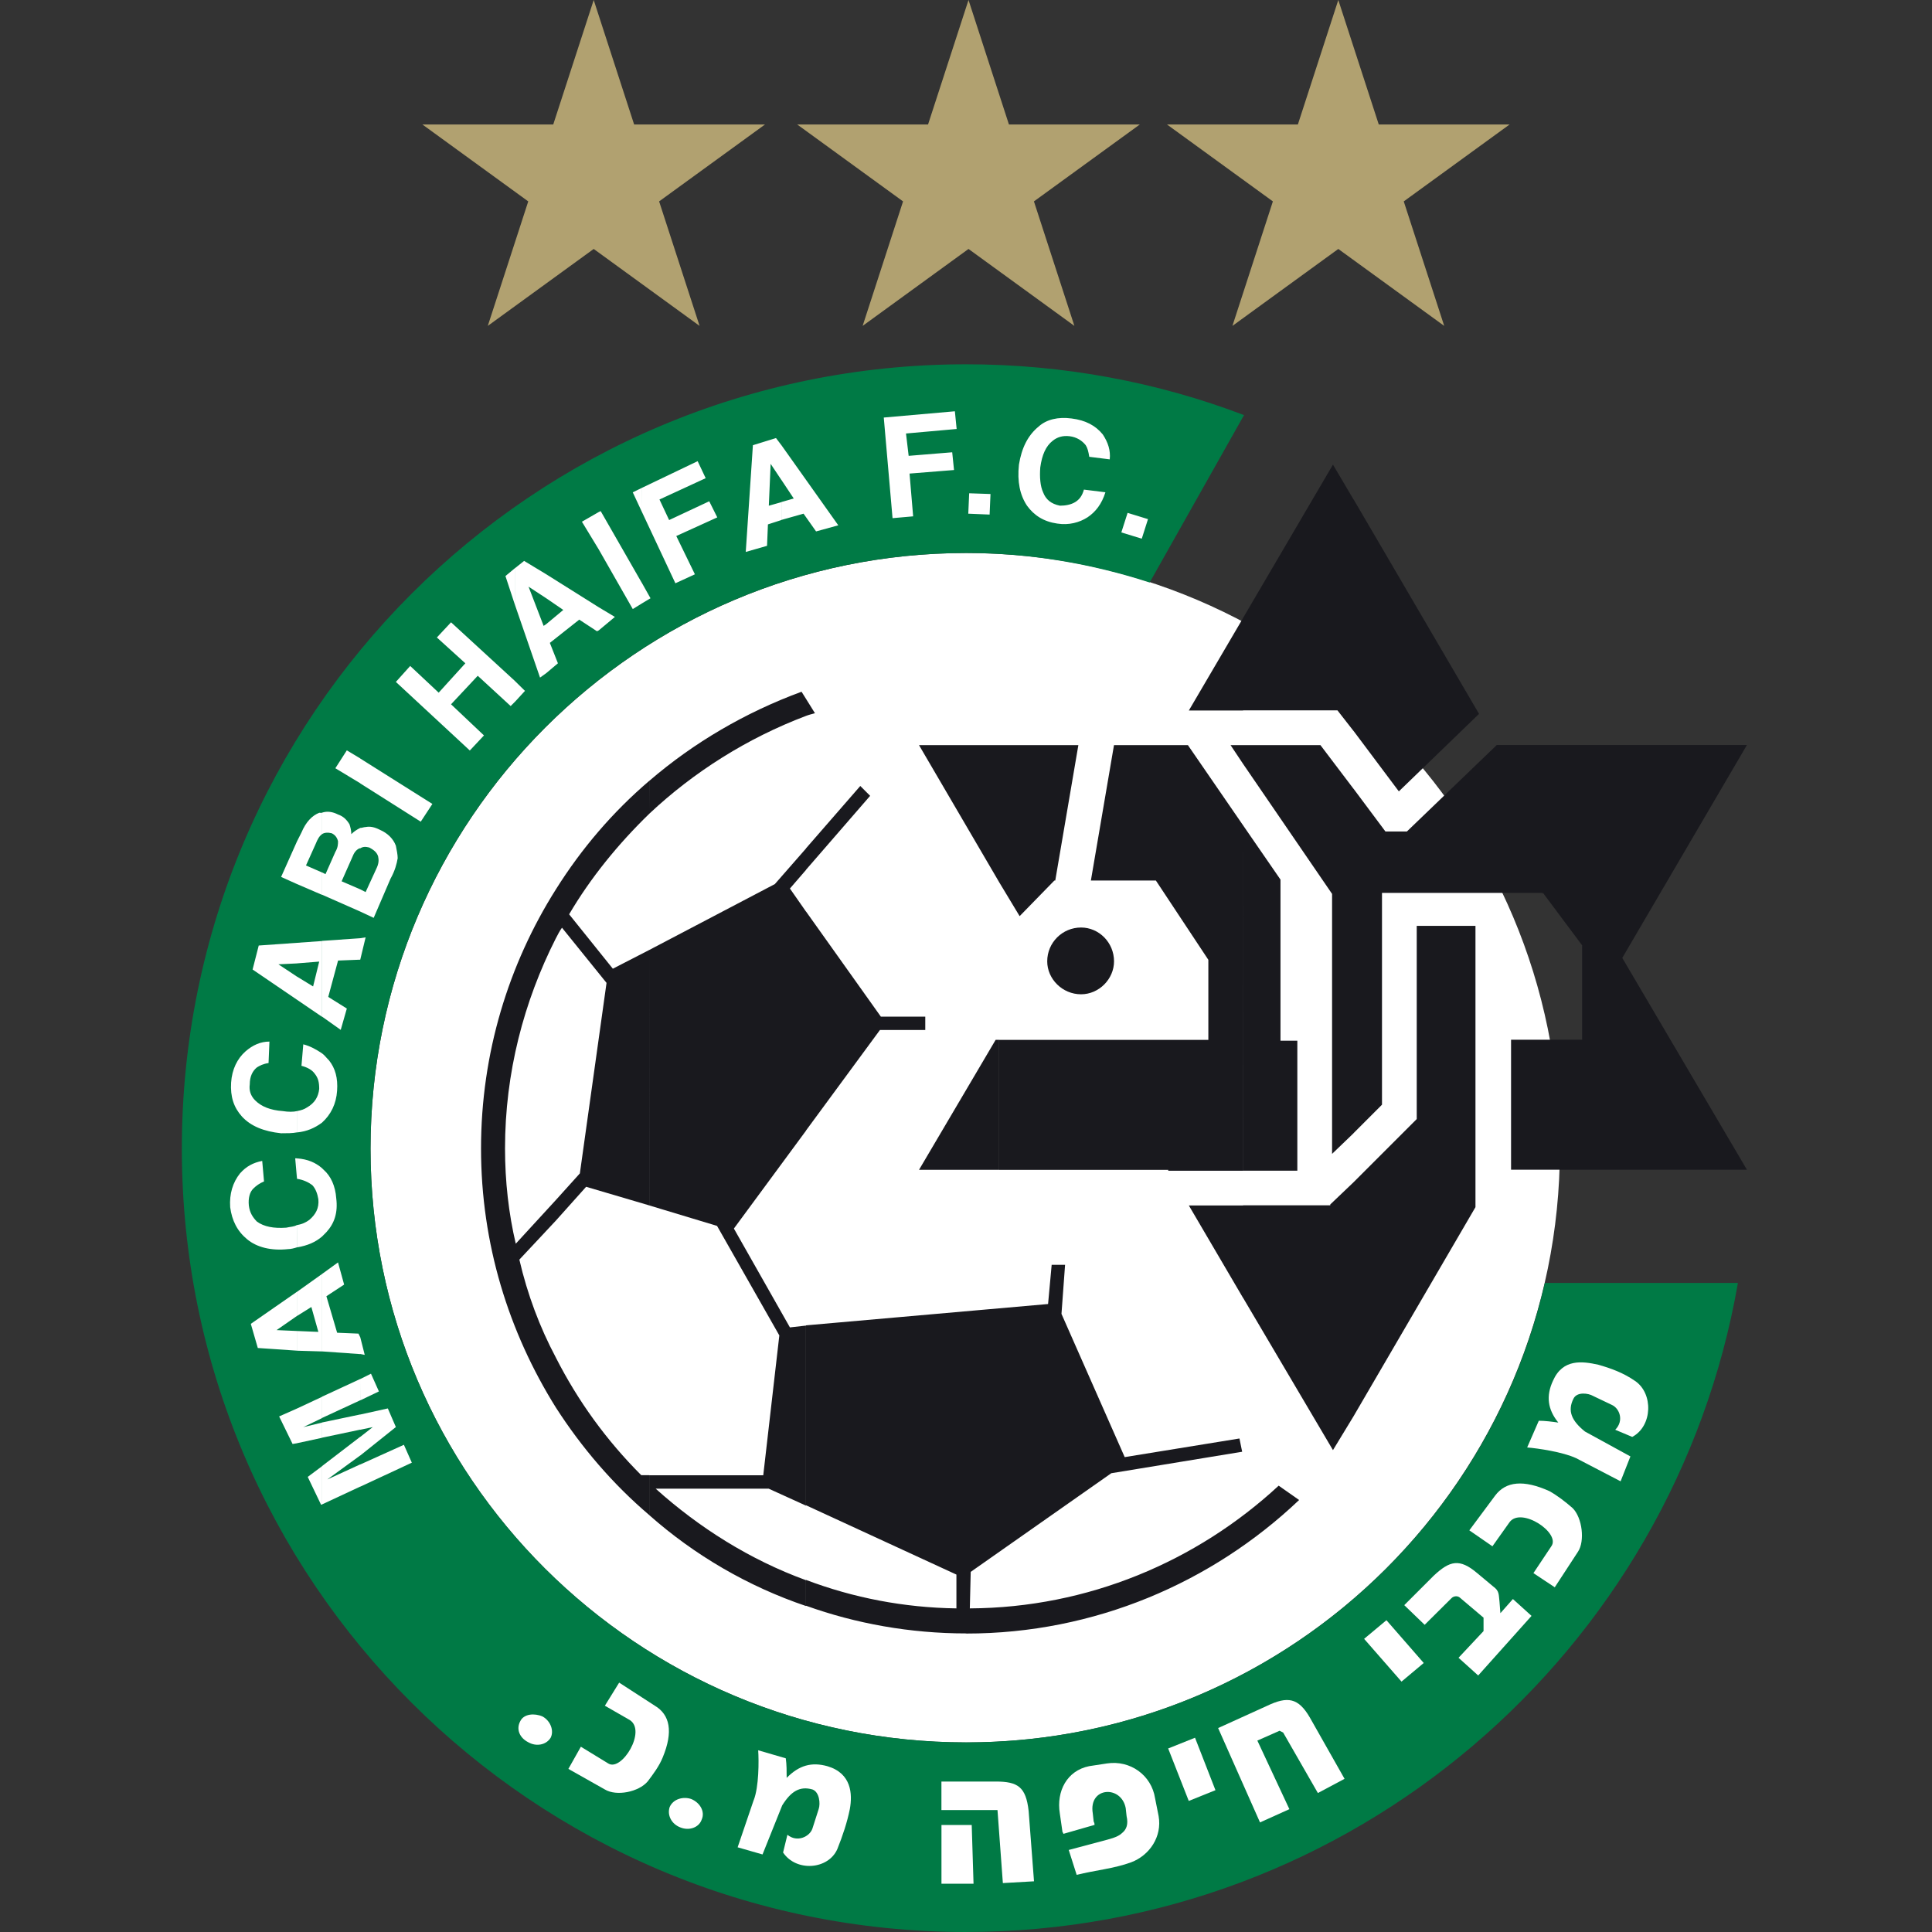
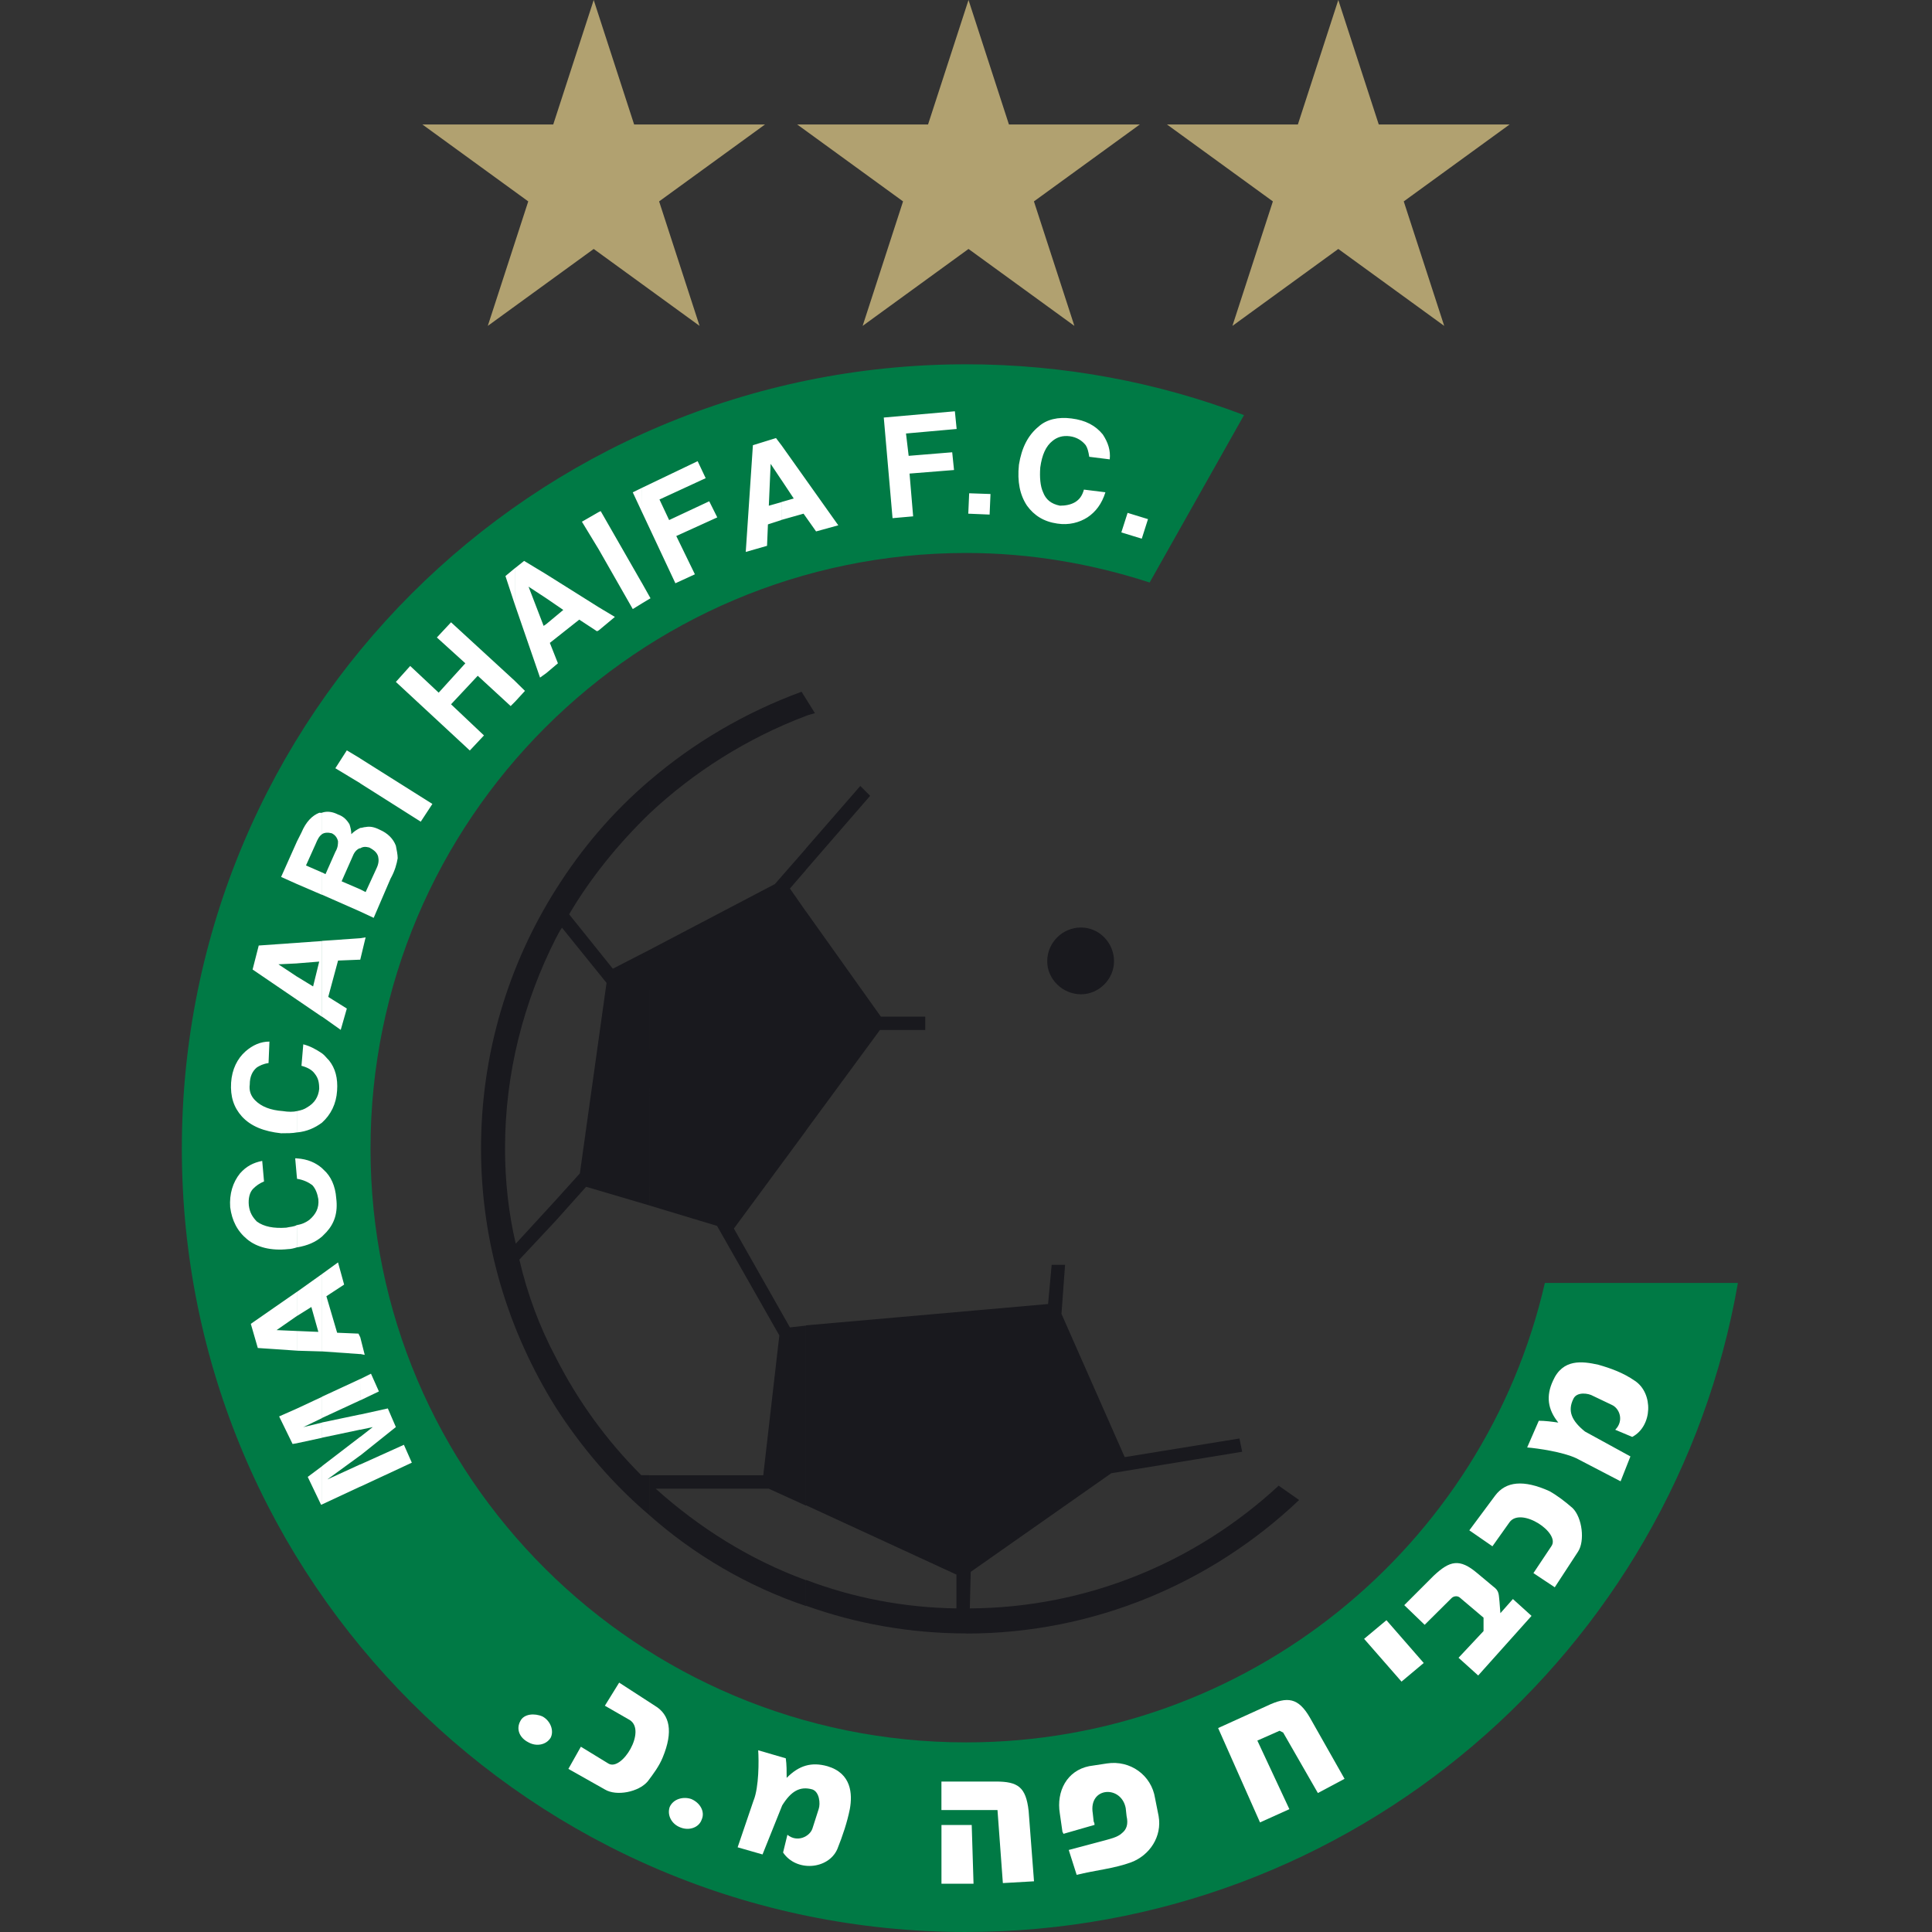
<svg xmlns="http://www.w3.org/2000/svg" width="50" height="50" viewBox="0 0 50 50" fill="none">
  <rect x="0" y="0" width="50" height="50" fill="#333333" stroke="none" />
-   <path fill-rule="evenodd" clip-rule="evenodd" d="M25.005 45.094C33.484 45.094 40.37 38.227 40.37 29.729C40.37 21.226 33.484 14.312 25.005 14.312C16.502 14.312 9.589 21.226 9.589 29.729C9.589 38.227 16.502 45.094 25.005 45.094Z" fill="white" />
  <path fill-rule="evenodd" clip-rule="evenodd" d="M25.005 49.999C35.004 49.999 43.319 42.742 44.977 33.202H39.981C38.415 40.023 32.285 45.093 25.005 45.093C16.502 45.093 9.589 38.226 9.589 29.727C9.589 21.224 16.502 14.311 25.005 14.311C26.664 14.311 28.253 14.589 29.753 15.075L32.195 10.743C29.962 9.891 27.52 9.428 25.006 9.428C13.783 9.428 4.706 18.505 4.706 29.727C4.706 40.923 13.783 50 25.006 50" fill="#007A45" />
  <path fill-rule="evenodd" clip-rule="evenodd" d="M14.386 23.017C13.163 24.954 12.449 27.257 12.449 29.722C12.449 32.187 13.163 34.47 14.386 36.427V35.134C13.969 34.351 13.649 33.498 13.441 32.599L14.386 31.589V31.056L13.348 32.187C13.164 31.404 13.07 30.574 13.07 29.722C13.07 27.762 13.556 25.919 14.386 24.282V23.017ZM14.386 36.427C15.053 37.464 15.859 38.407 16.805 39.212V38.178H16.596C15.697 37.279 14.961 36.265 14.386 35.135V36.427ZM16.805 24.584L15.86 25.07L14.729 23.662C15.285 22.717 15.998 21.841 16.805 21.058V20.206C15.86 21.012 15.053 21.956 14.386 23.017V24.283C14.432 24.195 14.478 24.102 14.544 24.009L15.697 25.437L15.007 30.367L14.386 31.056V31.589L15.169 30.714L16.804 31.196L16.805 24.584ZM16.805 21.058C17.954 19.978 19.34 19.102 20.86 18.527V18.087L20.744 17.902C19.294 18.435 17.955 19.218 16.806 20.206L16.805 21.058ZM20.86 34.306L20.443 34.353L18.993 31.795L20.86 29.261V23.593L20.443 22.995L20.86 22.513V21.958L20.053 22.88L16.805 24.584V31.197L18.557 31.726L20.169 34.561L19.753 38.18H16.806V39.214C17.978 40.251 19.363 41.058 20.86 41.564V40.896C19.41 40.367 18.094 39.538 16.968 38.526H19.892L20.86 38.966L20.86 34.306ZM20.86 18.527C20.929 18.5 21.022 18.477 21.091 18.458L20.86 18.087V18.527ZM20.86 22.509L22.519 20.596L22.264 20.341L20.86 21.954L20.86 22.509ZM20.86 29.257L22.773 26.656H23.946V26.31H22.796L20.86 23.59V29.257ZM25.007 42.276C28.324 42.276 31.367 40.961 33.621 38.82L33.092 38.449C30.974 40.409 28.162 41.609 25.099 41.625L25.122 40.68L28.76 38.127L32.147 37.571L32.077 37.228L29.107 37.71L27.471 34.003L27.564 32.734H27.217L27.124 33.748L20.859 34.3V38.956L24.752 40.75V41.625C23.393 41.606 22.082 41.351 20.859 40.888V41.556C22.148 42.019 23.555 42.273 25.006 42.273" fill="#19191E" />
  <path d="M7.686 33.431V34.056L7.158 34.423L7.686 34.446V34.955L6.672 34.886L6.491 34.261L7.686 33.431ZM7.686 31.702C7.617 31.749 7.501 31.749 7.408 31.772C7.088 31.795 6.833 31.749 6.648 31.614C6.536 31.498 6.463 31.382 6.44 31.198C6.421 31.013 6.462 30.851 6.555 30.761C6.624 30.692 6.717 30.622 6.833 30.576L6.786 30.044C6.555 30.09 6.374 30.183 6.211 30.368C6.026 30.599 5.933 30.896 5.957 31.243C6.003 31.59 6.142 31.864 6.397 32.073C6.647 32.281 7.018 32.374 7.454 32.327C7.524 32.327 7.616 32.304 7.685 32.281L7.686 31.702ZM7.686 29.978V30.506L7.64 29.978H7.686ZM7.686 28.755V29.306C7.571 29.329 7.432 29.329 7.274 29.329C6.834 29.282 6.491 29.148 6.259 28.893C6.051 28.661 5.958 28.383 5.981 28.017C6.004 27.671 6.143 27.396 6.352 27.211C6.537 27.049 6.741 26.956 6.973 26.956L6.95 27.512C6.811 27.531 6.718 27.581 6.649 27.624C6.537 27.716 6.464 27.855 6.464 28.064C6.441 28.226 6.491 28.365 6.603 28.477C6.765 28.639 6.997 28.732 7.32 28.755C7.456 28.778 7.595 28.778 7.687 28.755M7.687 24.4V24.933L7.205 24.956L7.687 25.276V25.874L6.537 25.091L6.696 24.47L7.687 24.4ZM7.687 21.773V22.88L7.275 22.695L7.687 21.773ZM7.224 36.657L7.687 36.452V37.351L7.572 37.37L7.224 36.657ZM8.331 32.973V34.975L7.687 34.956V34.446L8.239 34.469L8.058 33.825L7.687 34.057V33.432L8.331 32.973ZM8.331 30.23V32.004C8.169 32.143 7.964 32.236 7.687 32.282V31.704C7.826 31.681 7.919 31.634 8.007 31.569C8.169 31.43 8.261 31.268 8.239 31.036C8.216 30.897 8.169 30.762 8.081 30.67C7.988 30.6 7.849 30.531 7.687 30.508V29.979C7.965 29.998 8.169 30.091 8.331 30.23ZM8.331 27.259V29.056C8.146 29.191 7.941 29.284 7.687 29.307V28.755C7.802 28.732 7.872 28.709 7.941 28.663C8.146 28.547 8.239 28.385 8.261 28.181C8.261 28.019 8.239 27.904 8.146 27.788C8.081 27.695 7.965 27.625 7.802 27.583L7.849 27.027C8.034 27.074 8.193 27.166 8.331 27.259ZM8.331 24.354V26.313L7.687 25.874V25.275L8.103 25.529L8.261 24.886L7.686 24.932V24.4L8.331 24.354ZM8.331 21.036V21.592C8.261 21.638 8.216 21.727 8.169 21.842L7.919 22.398L8.331 22.578V23.157L7.687 22.88V21.773L7.802 21.545C7.918 21.268 8.081 21.105 8.261 21.035C8.284 21.035 8.308 21.036 8.331 21.036ZM8.331 38.94H8.308L7.964 38.222L8.331 37.948V38.94ZM7.687 36.452L8.331 36.151V36.702L7.849 36.934L8.331 36.817V37.211L7.687 37.35V36.452ZM8.331 29.056V27.259C8.4 27.306 8.446 27.375 8.516 27.444C8.678 27.648 8.747 27.903 8.724 28.227C8.702 28.57 8.562 28.848 8.331 29.056ZM8.331 32.004V30.23C8.331 30.23 8.354 30.252 8.378 30.276C8.562 30.438 8.679 30.692 8.702 31.013C8.748 31.383 8.655 31.66 8.447 31.888C8.4 31.935 8.355 31.98 8.332 32.004M9.323 34.607V35.044L8.332 34.974V32.972L8.748 32.671L8.906 33.245L8.447 33.546L8.725 34.491L9.277 34.514L9.323 34.607ZM9.323 24.281V24.837H9.3L8.749 24.859L8.495 25.8L8.976 26.101L8.818 26.653L8.333 26.309V24.35L9.323 24.281ZM9.323 21.427V21.955H9.3C9.208 22.002 9.161 22.071 9.116 22.187L8.841 22.808L9.323 23.016V23.591L8.332 23.154V22.576L8.424 22.623L8.679 22.047C8.748 21.931 8.748 21.839 8.748 21.77C8.725 21.681 8.679 21.611 8.586 21.565C8.494 21.542 8.401 21.542 8.332 21.588V21.032C8.471 20.986 8.61 21.009 8.748 21.079C8.887 21.126 8.976 21.218 9.045 21.333C9.068 21.403 9.092 21.495 9.092 21.588C9.161 21.518 9.231 21.472 9.323 21.427ZM9.323 19.628V20.271L8.679 19.882L8.976 19.419L9.323 19.628ZM9.323 37.667L8.471 38.288L9.323 37.898V38.473L8.332 38.935V37.944L9.323 37.184V37.667ZM8.332 36.814V37.208L9.323 36.999V36.606L8.332 36.814ZM8.332 36.147L9.323 35.688V36.239L8.332 36.698V36.147ZM9.323 20.274V19.63L11.19 20.806L10.889 21.265L9.323 20.274ZM9.323 23.591V23.016L9.462 23.087L9.737 22.488C9.806 22.349 9.806 22.257 9.786 22.165C9.759 22.072 9.69 22.003 9.555 21.933C9.462 21.91 9.393 21.909 9.323 21.955V21.427C9.37 21.427 9.416 21.404 9.462 21.404C9.578 21.381 9.69 21.404 9.829 21.474C10.037 21.566 10.176 21.705 10.245 21.887C10.268 22.003 10.292 22.119 10.292 22.211C10.269 22.35 10.222 22.535 10.107 22.74L9.671 23.754L9.323 23.591ZM9.323 24.837V24.281L9.462 24.259L9.323 24.837ZM9.323 35.041V34.605L9.439 35.064L9.323 35.041ZM13.331 17.628V18.157L13.216 18.273L12.364 17.489L11.673 18.227L12.525 19.033L12.159 19.423L10.245 17.648L10.616 17.235L11.353 17.926L12.043 17.166L11.306 16.498L11.673 16.105L13.331 17.628ZM13.331 14.7V15.668L13.081 14.908L13.331 14.7ZM9.323 37.901V38.475L10.658 37.854L10.453 37.391L9.323 37.901ZM9.323 36.608L10.037 36.45L10.245 36.932L9.323 37.669V37.187L9.647 36.933L9.323 37.002V36.608ZM9.323 35.69L9.601 35.551L9.806 36.01L9.324 36.241L9.323 35.69ZM13.331 18.158V17.629L13.586 17.88L13.331 18.158ZM14.138 14.863V15.484L13.679 15.183L14.069 16.198L14.138 16.151V17.42L13.976 17.536L13.332 15.669V14.701L13.564 14.516L14.138 14.863ZM15.496 15.716V16.314L15.45 16.337L14.991 16.036L14.23 16.638L14.439 17.166L14.138 17.42V16.151L14.578 15.785L14.138 15.484V14.863L15.496 15.716ZM15.496 13.251V14.22L15.06 13.502L15.496 13.251ZM15.496 16.314V15.716L15.913 15.966L15.496 16.314ZM16.603 15.072L15.546 13.228L15.496 13.251V14.22L16.376 15.762L16.603 15.623V15.072ZM16.603 12.63V13.228L16.376 12.742L16.603 12.63ZM16.603 13.228L17.479 15.095L17.984 14.863L17.502 13.872L18.563 13.39L18.355 12.973L17.317 13.459L17.067 12.927L18.263 12.375L18.055 11.935L16.604 12.63L16.603 13.228ZM16.603 15.622V15.07L16.835 15.483L16.603 15.622ZM20.222 11.521V12.421L19.944 12.004L19.897 13.088L20.221 12.996V13.459L19.874 13.571L19.851 14.126L19.3 14.284L19.485 11.522L20.083 11.337L20.222 11.521ZM29.71 13.435L29.549 13.941L29.02 13.779L29.182 13.273L29.71 13.435ZM28.719 11.888L28.19 11.822C28.168 11.683 28.144 11.591 28.098 11.521C28.006 11.405 27.866 11.313 27.686 11.29C27.501 11.267 27.362 11.313 27.245 11.406C27.065 11.545 26.967 11.773 26.922 12.097C26.903 12.351 26.922 12.582 26.995 12.74C27.065 12.925 27.2 13.041 27.431 13.087C27.57 13.087 27.709 13.064 27.825 12.995C27.937 12.925 28.006 12.833 28.052 12.671L28.608 12.74C28.515 13.041 28.353 13.25 28.145 13.388C27.936 13.523 27.663 13.597 27.362 13.55C27.015 13.501 26.764 13.342 26.579 13.087C26.394 12.809 26.324 12.466 26.37 12.026C26.44 11.59 26.602 11.266 26.88 11.039C27.084 10.854 27.385 10.784 27.732 10.83C28.099 10.876 28.353 11.015 28.539 11.242C28.678 11.451 28.744 11.659 28.72 11.886M25.634 12.785L25.611 13.317L25.059 13.294L25.082 12.766L25.634 12.785ZM23.539 12.256L23.632 13.363L23.099 13.41L22.872 10.806L24.712 10.644L24.758 11.102L23.447 11.219L23.516 11.797L24.643 11.705L24.69 12.164L23.539 12.256ZM20.222 13.456V12.993L20.542 12.901L20.222 12.419V11.52L21.695 13.595L21.12 13.753L20.796 13.294L20.221 13.456" fill="white" />
-   <path fill-rule="evenodd" clip-rule="evenodd" d="M25.86 26.911V30.275H23.784L25.767 26.911H25.86ZM25.86 19.284V22.834L23.784 19.284H25.86ZM25.86 22.834V19.284H27.908L27.31 22.788H27.287L26.388 23.71L25.86 22.834ZM32.171 21.36L30.743 19.284H28.83L28.232 22.788H29.914L31.272 24.84V26.912H25.859V30.276H30.234V30.299H32.17L32.171 21.36ZM32.171 19.284V19.77L31.847 19.284H32.171ZM32.171 15.994V18.388H30.767L32.171 15.994ZM32.171 31.197H30.767L32.171 33.591V31.197ZM32.171 30.298H33.575V26.934H33.139V22.764L32.171 21.36V30.298ZM35.029 20.414V29.329L34.474 29.862V23.134L32.171 19.77V19.284L34.173 19.284L35.029 20.414ZM35.029 12.926V18.917L34.613 18.384H32.171V15.991L34.497 12.024L35.029 12.926ZM34.497 37.529L35.029 36.654V30.597L34.427 31.171V31.194H32.171V33.588L34.497 37.529ZM35.029 18.915L36.202 20.481L38.277 18.475L35.029 12.921V18.915ZM35.029 29.327V20.412L35.855 21.519H36.41L38.736 19.281H45.21L41.984 24.791L45.21 30.272H39.106V26.908H40.946V24.466L39.932 23.108L39.913 23.131V23.108H35.766V28.589L35.029 29.327ZM35.029 36.654L38.185 31.241V23.961H36.665V28.961L35.029 30.597V36.654Z" fill="#19191E" />
  <path fill-rule="evenodd" clip-rule="evenodd" d="M27.978 25.732C28.441 25.732 28.831 25.338 28.831 24.879C28.831 24.393 28.441 24.004 27.978 24.004C27.496 24.004 27.102 24.393 27.102 24.879C27.102 25.338 27.496 25.732 27.978 25.732Z" fill="#19191E" />
  <path fill-rule="evenodd" clip-rule="evenodd" d="M24.365 48.751H25.195L25.148 47.23H24.365V48.751Z" fill="white" />
  <path fill-rule="evenodd" clip-rule="evenodd" d="M25.953 48.734L26.76 48.688L26.621 46.867C26.551 46.245 26.343 46.106 25.768 46.106H24.364V46.844H25.815L25.954 48.734" fill="white" />
  <path fill-rule="evenodd" clip-rule="evenodd" d="M34.107 46.403L34.797 46.036L33.898 44.448C33.601 43.938 33.323 43.893 32.791 44.147L31.525 44.722L32.609 47.164L33.369 46.821L32.54 45.046L33.115 44.792L33.208 44.838L34.107 46.404" fill="white" />
-   <path fill-rule="evenodd" clip-rule="evenodd" d="M30.765 46.608L31.456 46.33L30.927 44.972L30.232 45.25L30.765 46.608Z" fill="white" />
  <path fill-rule="evenodd" clip-rule="evenodd" d="M14.71 45.779L15.655 46.312C15.956 46.493 16.53 46.377 16.762 46.103C16.901 45.919 17.059 45.71 17.151 45.482C17.429 44.811 17.336 44.376 16.947 44.144L16.024 43.546L15.654 44.144L16.298 44.514C16.738 44.793 16.093 45.849 15.746 45.641L15.033 45.205L14.709 45.78" fill="white" />
  <path fill-rule="evenodd" clip-rule="evenodd" d="M13.675 45.091C13.88 45.207 14.134 45.16 14.25 44.974C14.343 44.794 14.25 44.538 14.042 44.423C13.833 44.331 13.56 44.353 13.467 44.539C13.351 44.748 13.444 44.975 13.675 45.091Z" fill="white" />
  <path fill-rule="evenodd" clip-rule="evenodd" d="M17.609 47.294C17.84 47.387 18.091 47.294 18.16 47.09C18.253 46.881 18.113 46.65 17.886 46.557C17.677 46.488 17.423 46.557 17.331 46.766C17.261 46.974 17.377 47.206 17.609 47.294Z" fill="white" />
  <path fill-rule="evenodd" clip-rule="evenodd" d="M40.237 41.079L40.839 40.157C41.02 39.883 40.951 39.281 40.7 39.03C40.515 38.868 40.306 38.706 40.098 38.59C39.43 38.289 38.971 38.336 38.694 38.706L38.026 39.605L38.624 40.018L39.065 39.397C39.362 38.983 40.399 39.674 40.148 40.018L39.685 40.712L40.237 41.079Z" fill="white" />
  <path fill-rule="evenodd" clip-rule="evenodd" d="M38.255 43.362L39.636 41.819L39.154 41.383L38.83 41.749L38.807 41.452C38.784 41.267 38.807 41.175 38.645 41.059L38.233 40.715C37.77 40.322 37.519 40.391 37.102 40.781L36.342 41.541L36.87 42.05L37.565 41.36C37.611 41.313 37.7 41.29 37.77 41.337L38.394 41.865V42.212L37.747 42.903L38.256 43.362" fill="white" />
  <path fill-rule="evenodd" clip-rule="evenodd" d="M36.271 43.52L36.846 43.038L35.881 41.931L35.303 42.413L36.271 43.52" fill="white" />
  <path fill-rule="evenodd" clip-rule="evenodd" d="M41.019 37.048C40.675 36.771 40.56 36.516 40.722 36.196C40.814 36.011 41.111 36.057 41.227 36.126L41.713 36.358C41.918 36.45 42.033 36.771 41.802 37.002L42.242 37.187C42.77 36.909 42.793 36.056 42.311 35.736C42.01 35.527 41.69 35.412 41.367 35.32C40.95 35.227 40.444 35.158 40.19 35.736C40.009 36.126 40.051 36.473 40.329 36.816C40.167 36.793 39.986 36.769 39.824 36.769L39.523 37.46C39.801 37.483 40.444 37.576 40.791 37.738L41.941 38.336L42.195 37.692L41.019 37.048Z" fill="white" />
  <path fill-rule="evenodd" clip-rule="evenodd" d="M19.506 46.585L19.09 47.808L19.734 47.993L20.243 46.724C20.471 46.357 20.702 46.218 21.026 46.311C21.207 46.376 21.235 46.677 21.188 46.816L21.026 47.322C20.957 47.53 20.633 47.693 20.378 47.484L20.266 47.943C20.61 48.453 21.439 48.383 21.67 47.854C21.809 47.508 21.925 47.16 21.994 46.817C22.064 46.428 22.037 45.895 21.416 45.71C21.003 45.594 20.679 45.687 20.359 46.011C20.359 45.849 20.359 45.664 20.336 45.505L19.622 45.297C19.641 45.574 19.641 46.242 19.507 46.586" fill="white" />
  <path fill-rule="evenodd" clip-rule="evenodd" d="M29.272 48.197C29.754 48.016 30.078 47.529 29.985 47.001L29.893 46.538C29.8 45.94 29.249 45.546 28.647 45.638L28.188 45.708C27.613 45.824 27.335 46.356 27.428 46.931L27.497 47.413C27.52 47.436 27.52 47.46 27.52 47.46L28.327 47.228C28.327 47.209 28.327 47.185 28.304 47.14L28.281 46.931C28.166 46.24 29.018 46.194 29.133 46.792L29.156 47.001C29.203 47.209 29.156 47.344 29.041 47.437C28.926 47.553 28.694 47.599 28.531 47.645L27.659 47.877L27.864 48.521C28.327 48.405 28.832 48.359 29.272 48.197Z" fill="white" />
  <path d="M15.365 0L16.411 3.221H19.799L17.058 5.212L18.105 8.434L15.365 6.443L12.624 8.434L13.671 5.212L10.931 3.221H14.318L15.365 0Z" fill="#B1A170" />
  <path d="M25.065 0L26.111 3.221H29.499L26.758 5.212L27.805 8.434L25.065 6.443L22.325 8.434L23.371 5.212L20.631 3.221H24.018L25.065 0Z" fill="#B1A170" />
  <path d="M34.635 0L35.682 3.221H39.069L36.329 5.212L37.376 8.434L34.635 6.443L31.895 8.434L32.942 5.212L30.201 3.221H33.589L34.635 0Z" fill="#B1A170" />
</svg>